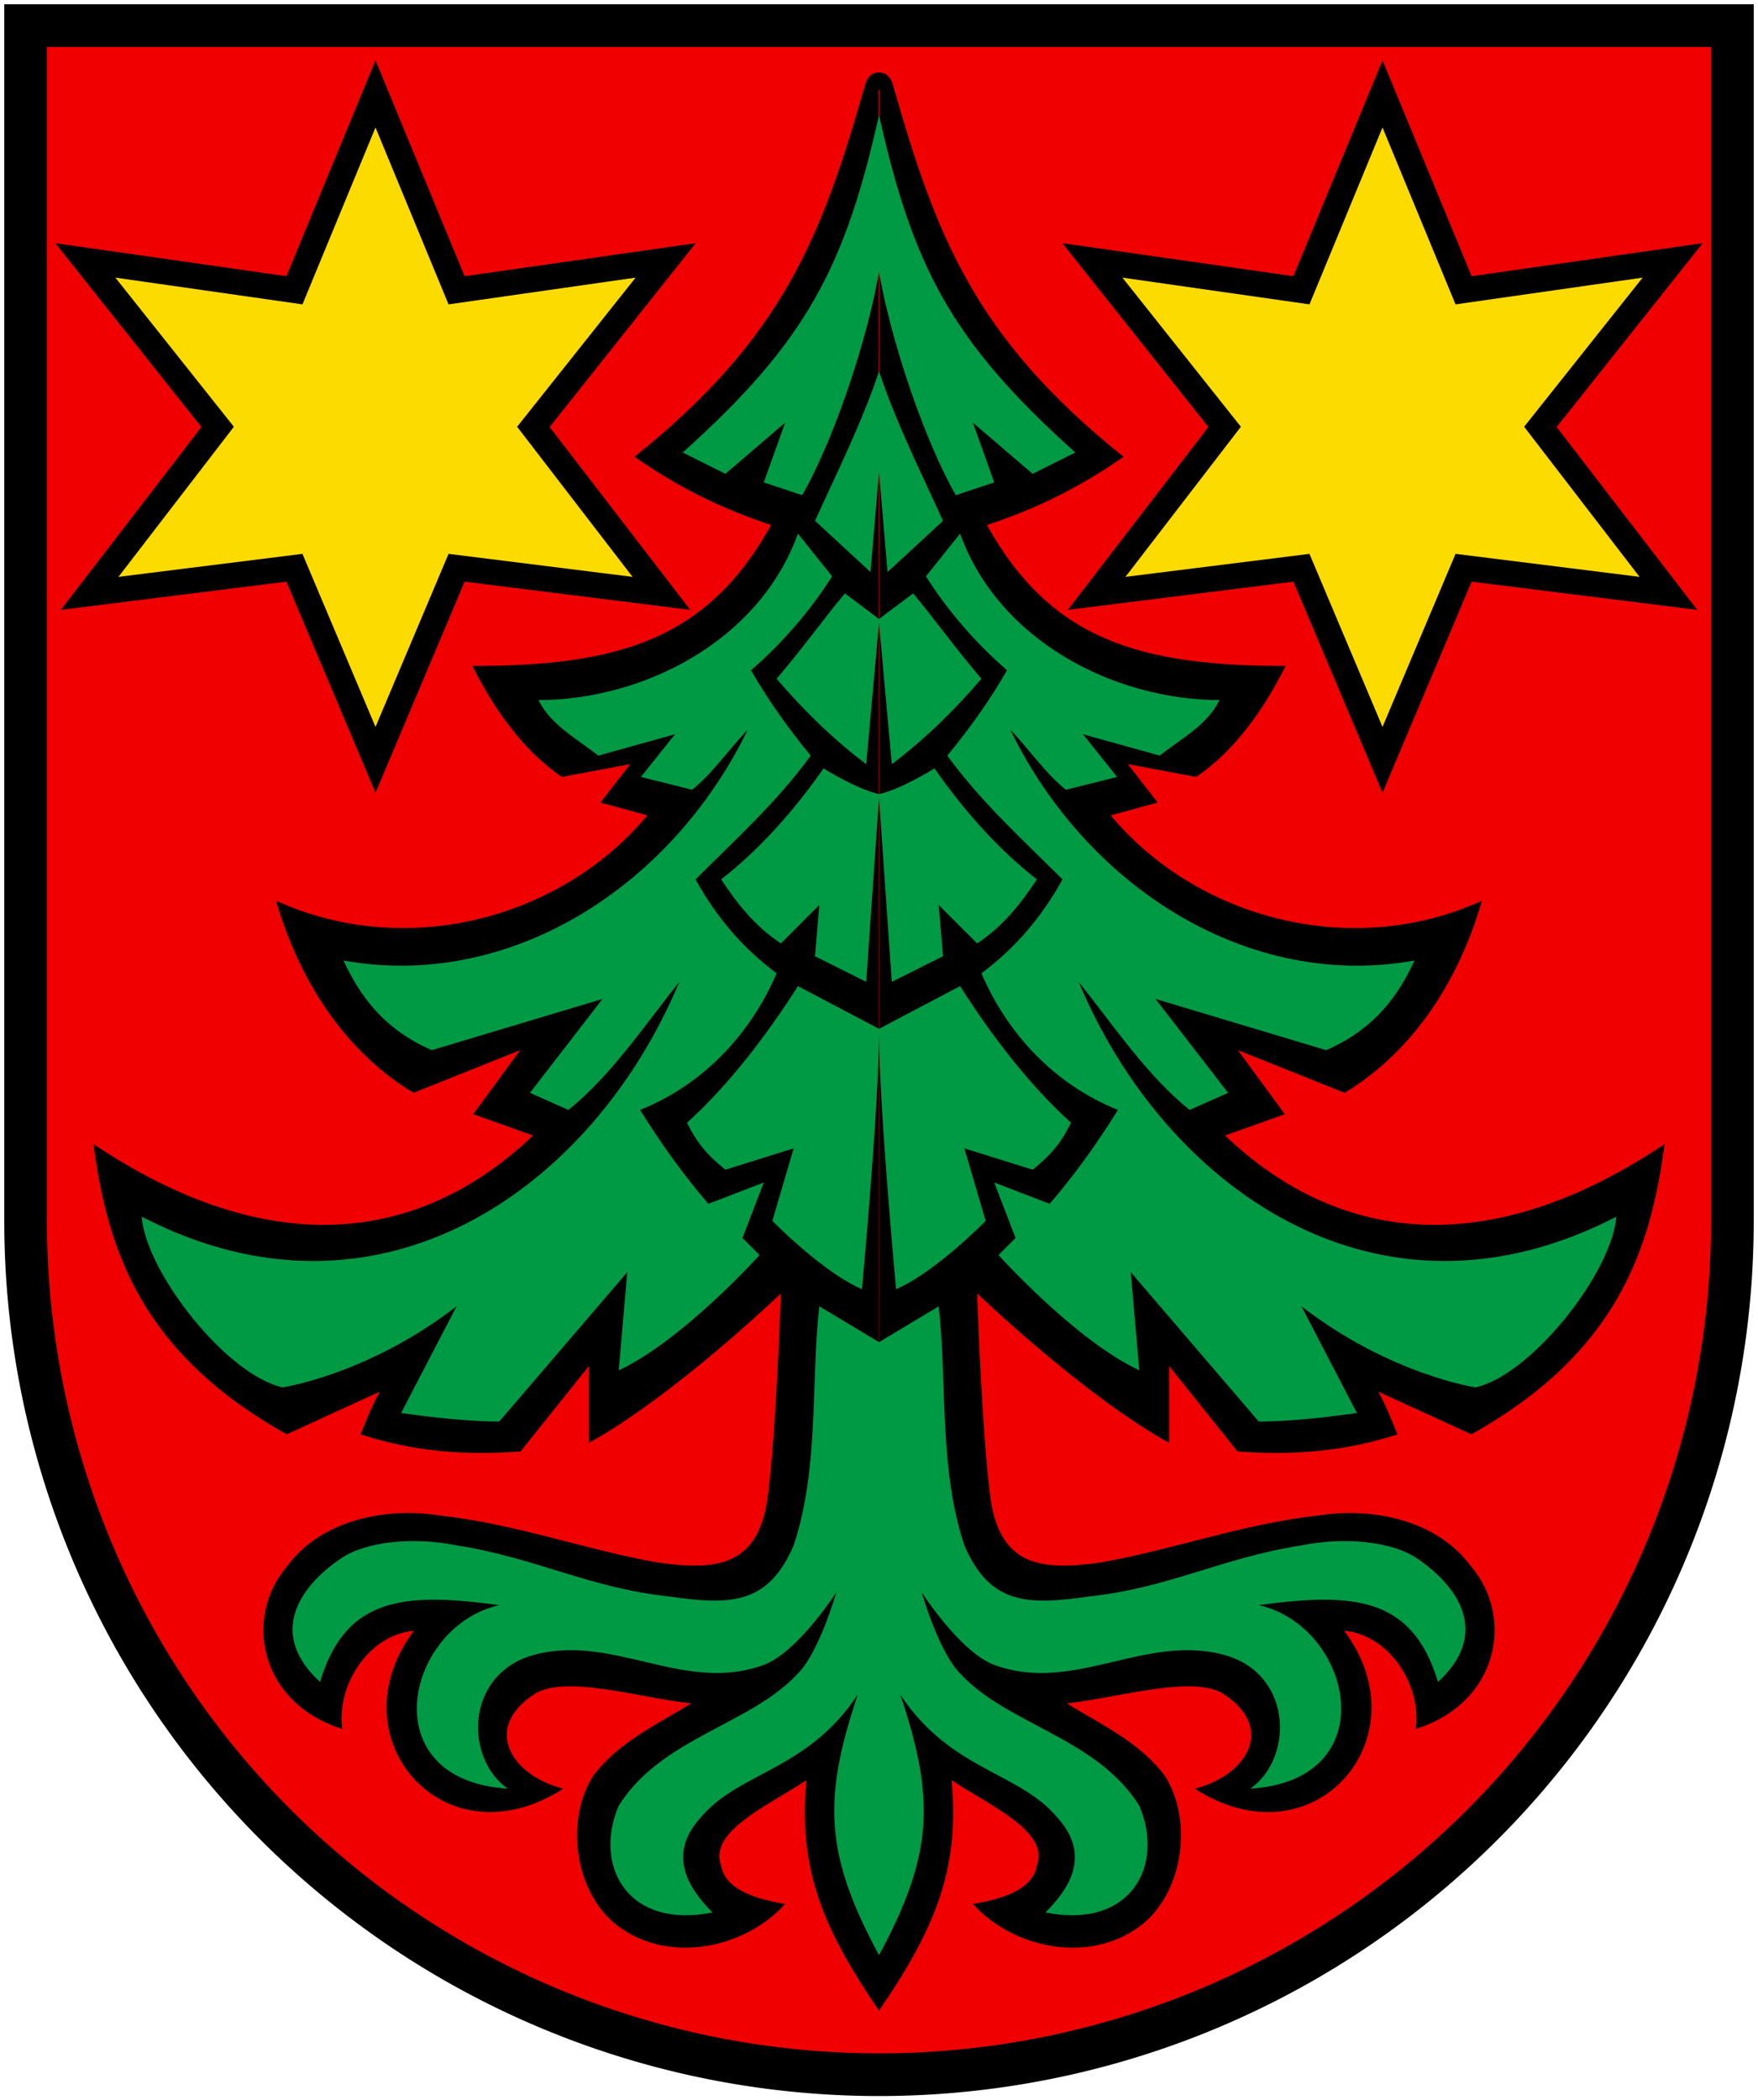
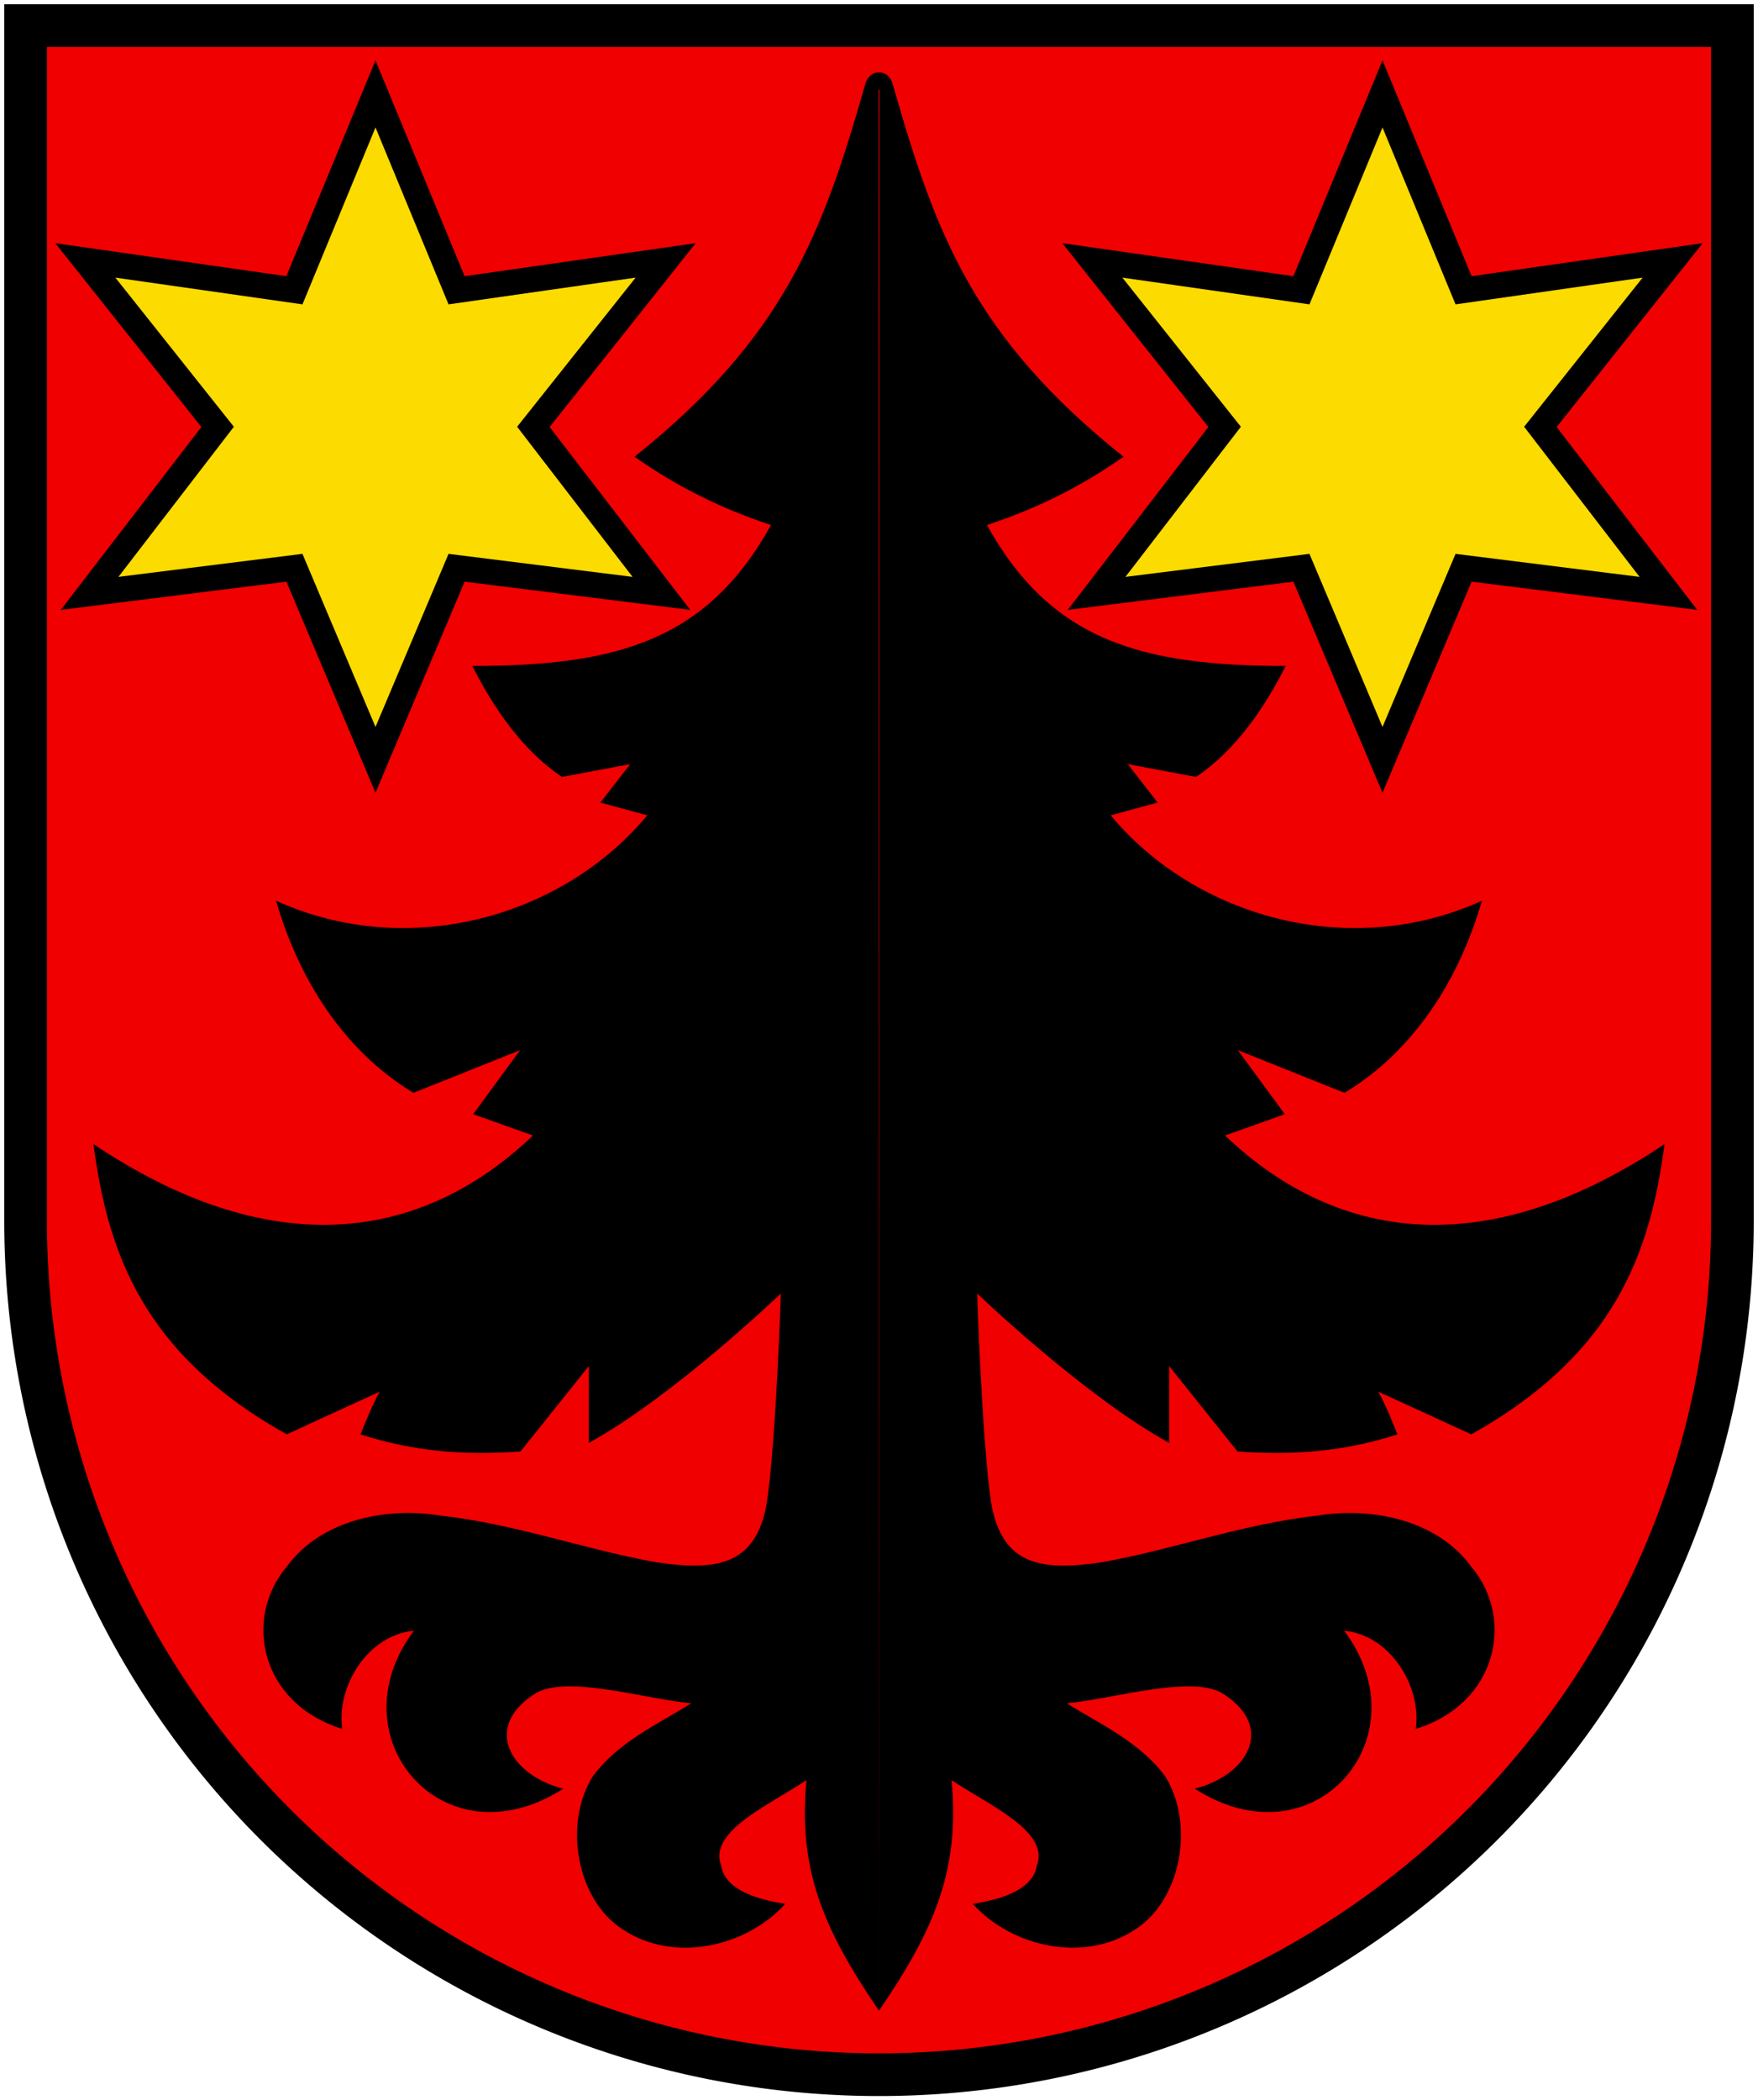
<svg xmlns="http://www.w3.org/2000/svg" xmlns:xlink="http://www.w3.org/1999/xlink" width="412" height="492" version="1.1">
  <path d="m6 6v280a200 200 0 0 0 400 0v-280z" fill="#f00000" stroke="#000" stroke-width="10" />
  <g id="a">
    <path d="m206 471c-13-19-19-33-17-54-9 6-23 12-20 20 1 6 9 8 15 9-9 10-26 14-38 6-11-7-14-25-7-36 6-8 15-12 23-17-11-1-30-7-37-2-12 8-5 19 7 22-28 18-53.8-12-35-37-10.8 1-18.2 13-16.8 23-19.3-6-23.2-26-13-38 8-11 23.3-14 35.8-12 18 2 34 8 51 11 14 2 24 1 26-16 2-16 3-47 3-47s-25 24-45 35v-18l-16 20c-13 1-25.3 0-37.5-4 1.2-3 2.8-7 4.5-10-6.6 3-21.8 10-21.8 10-34-19-42-43-45.3-68 40.3 27 75.7 24 103-2l-14-5 11-15-25 10c-16.6-10-27-27-32.2-45 30.8 14 67 4 87-20l-11-3 7-9-16 3c-9-6-16-16-21-26 34 0 55-6 70-33-12-4-22-9-32-16 35-28 44-52 54-87 1-4 5-4 6 0l-2.8 1" />
-     <path d="m206 458c-13-24-13-37-5-61-12 18-28 18-37 29-8 9-2 17 3 22-20 4-28-11-22-25 10-16 31-19 42-31 5-5 9-19 9-19s-9 14-17 17c-19 7-36-8-55-2-15 5-15 24-5 31-32-2-24-38-2-43-22.2-3-36-2-42 18-12-11-5.4-22 5-29 6-4 17-5 27-3 19 3 31 10 50 12 14 2 23 2 29-12 6-18 4-38 6-56l20 12m-6-76c0 17-4 60-4 60-7-3-16-11-21-16l5-17-16 5c-5-4-7-7-9-11 10-9 19-21 26-32l19 10m0-54-3 43-12-6 1-12-9 9c-6-4-10-9-14-15 9-7 17-16 24-26 0 0 8 5 13 6m0-40-3 33c-8-6-15-13-21-20 6-7 11-14 16-20l8 6m-80 19c25 0 52-14 61-39l8 10c-5 8-12 16-19 22 4 7 9 14 14 20-8 11-18 20-27 29 5 9 11 16 19 22-6 14-17 26-32 32 5 8 10 15 16 22l13-5-5 13 4 4s-18 20-33 27l2-23-30 35c-7 0-16-1-23-2l13-25c-20.7 16-40.8 19-40.8 19-13.2-3-32-27-33-40 56 29 106-7 126-55-8 10-16 22-26 30l-9-4 17-22-40 12c-11.5-5-17-13-20.7-21 38.7 7 76.7-17 94.7-54-4 4-8 10-13 14l-12-3 8-10-18 5c-5-4-11-7-14-13zm81-65-3 35-13-12c5-11 11-23 15-35m1-30c-2 18-11 45-19 59l-9-3 5-14-14 12-10-5c29-26 38-43.4 46-79" fill="#094" />
    <path d="m21 139 30-39-31-39 49 7 19-46 19 46 49-7-31 39 30 39-48-6-19 45-19-45z" fill="#fcdb00" stroke="#000" stroke-width="6" />
  </g>
  <use transform="matrix(-1,0,0,1,412,0)" xlink:href="#a" />
</svg>